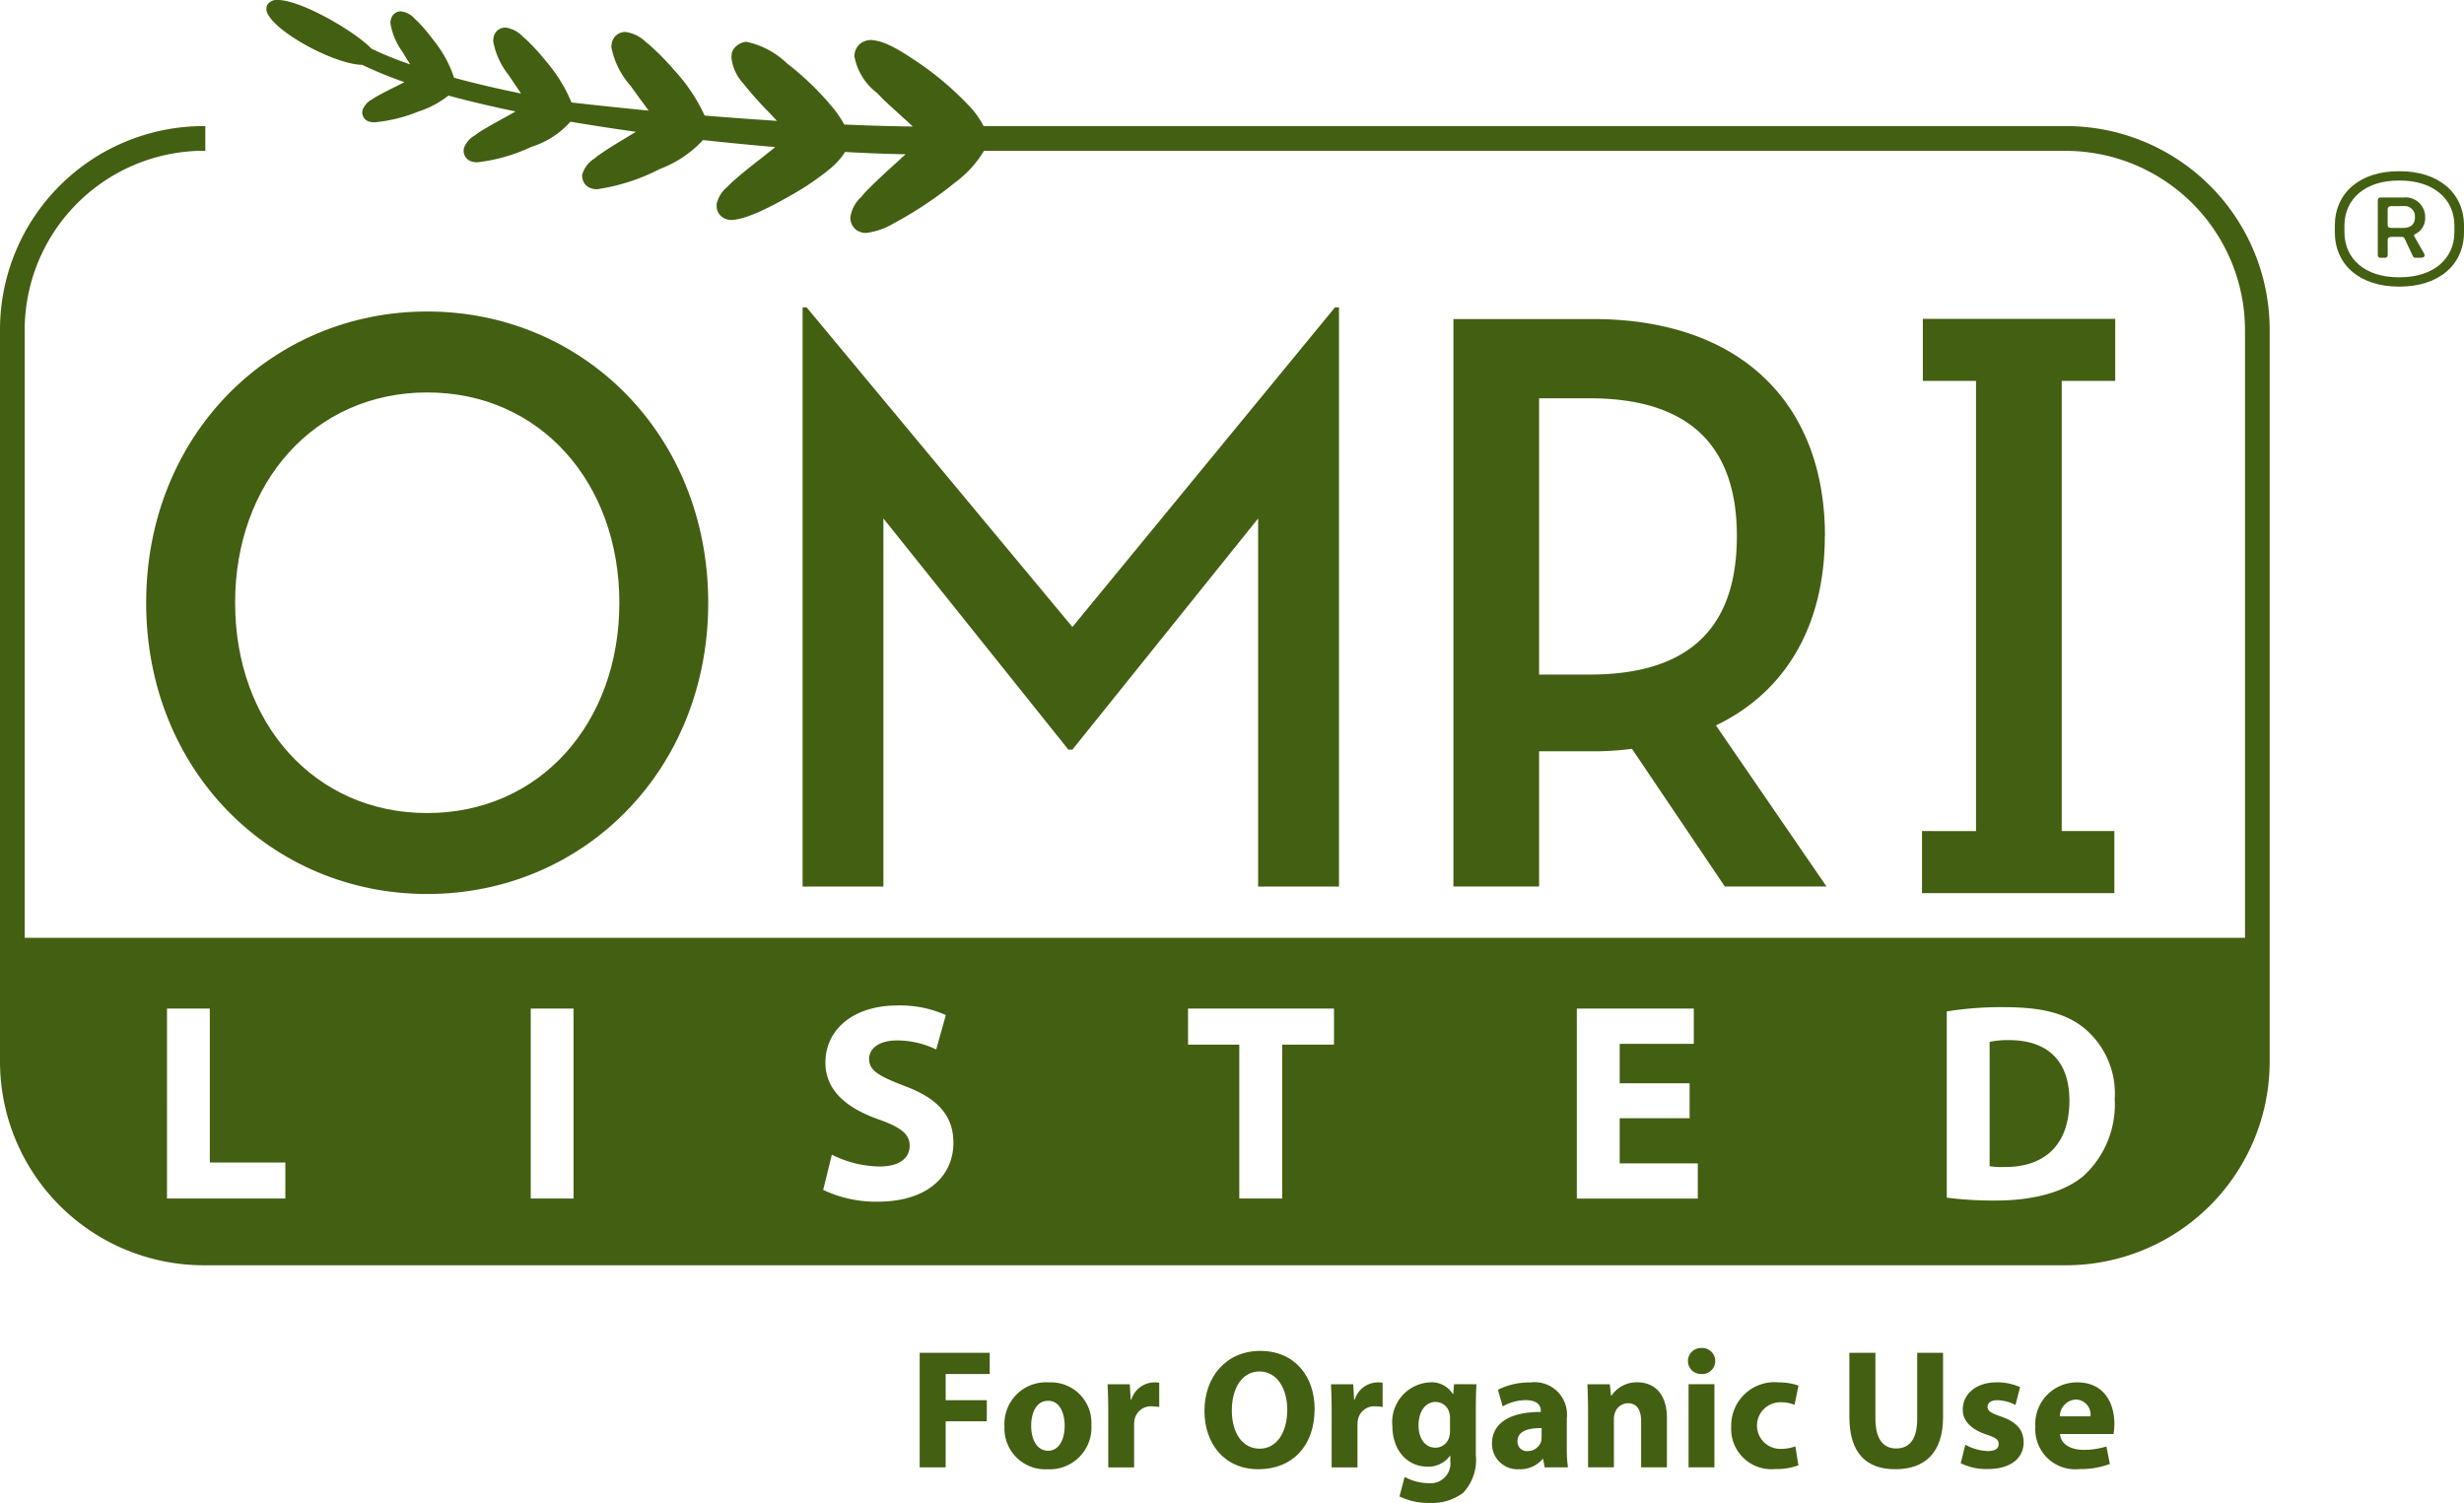
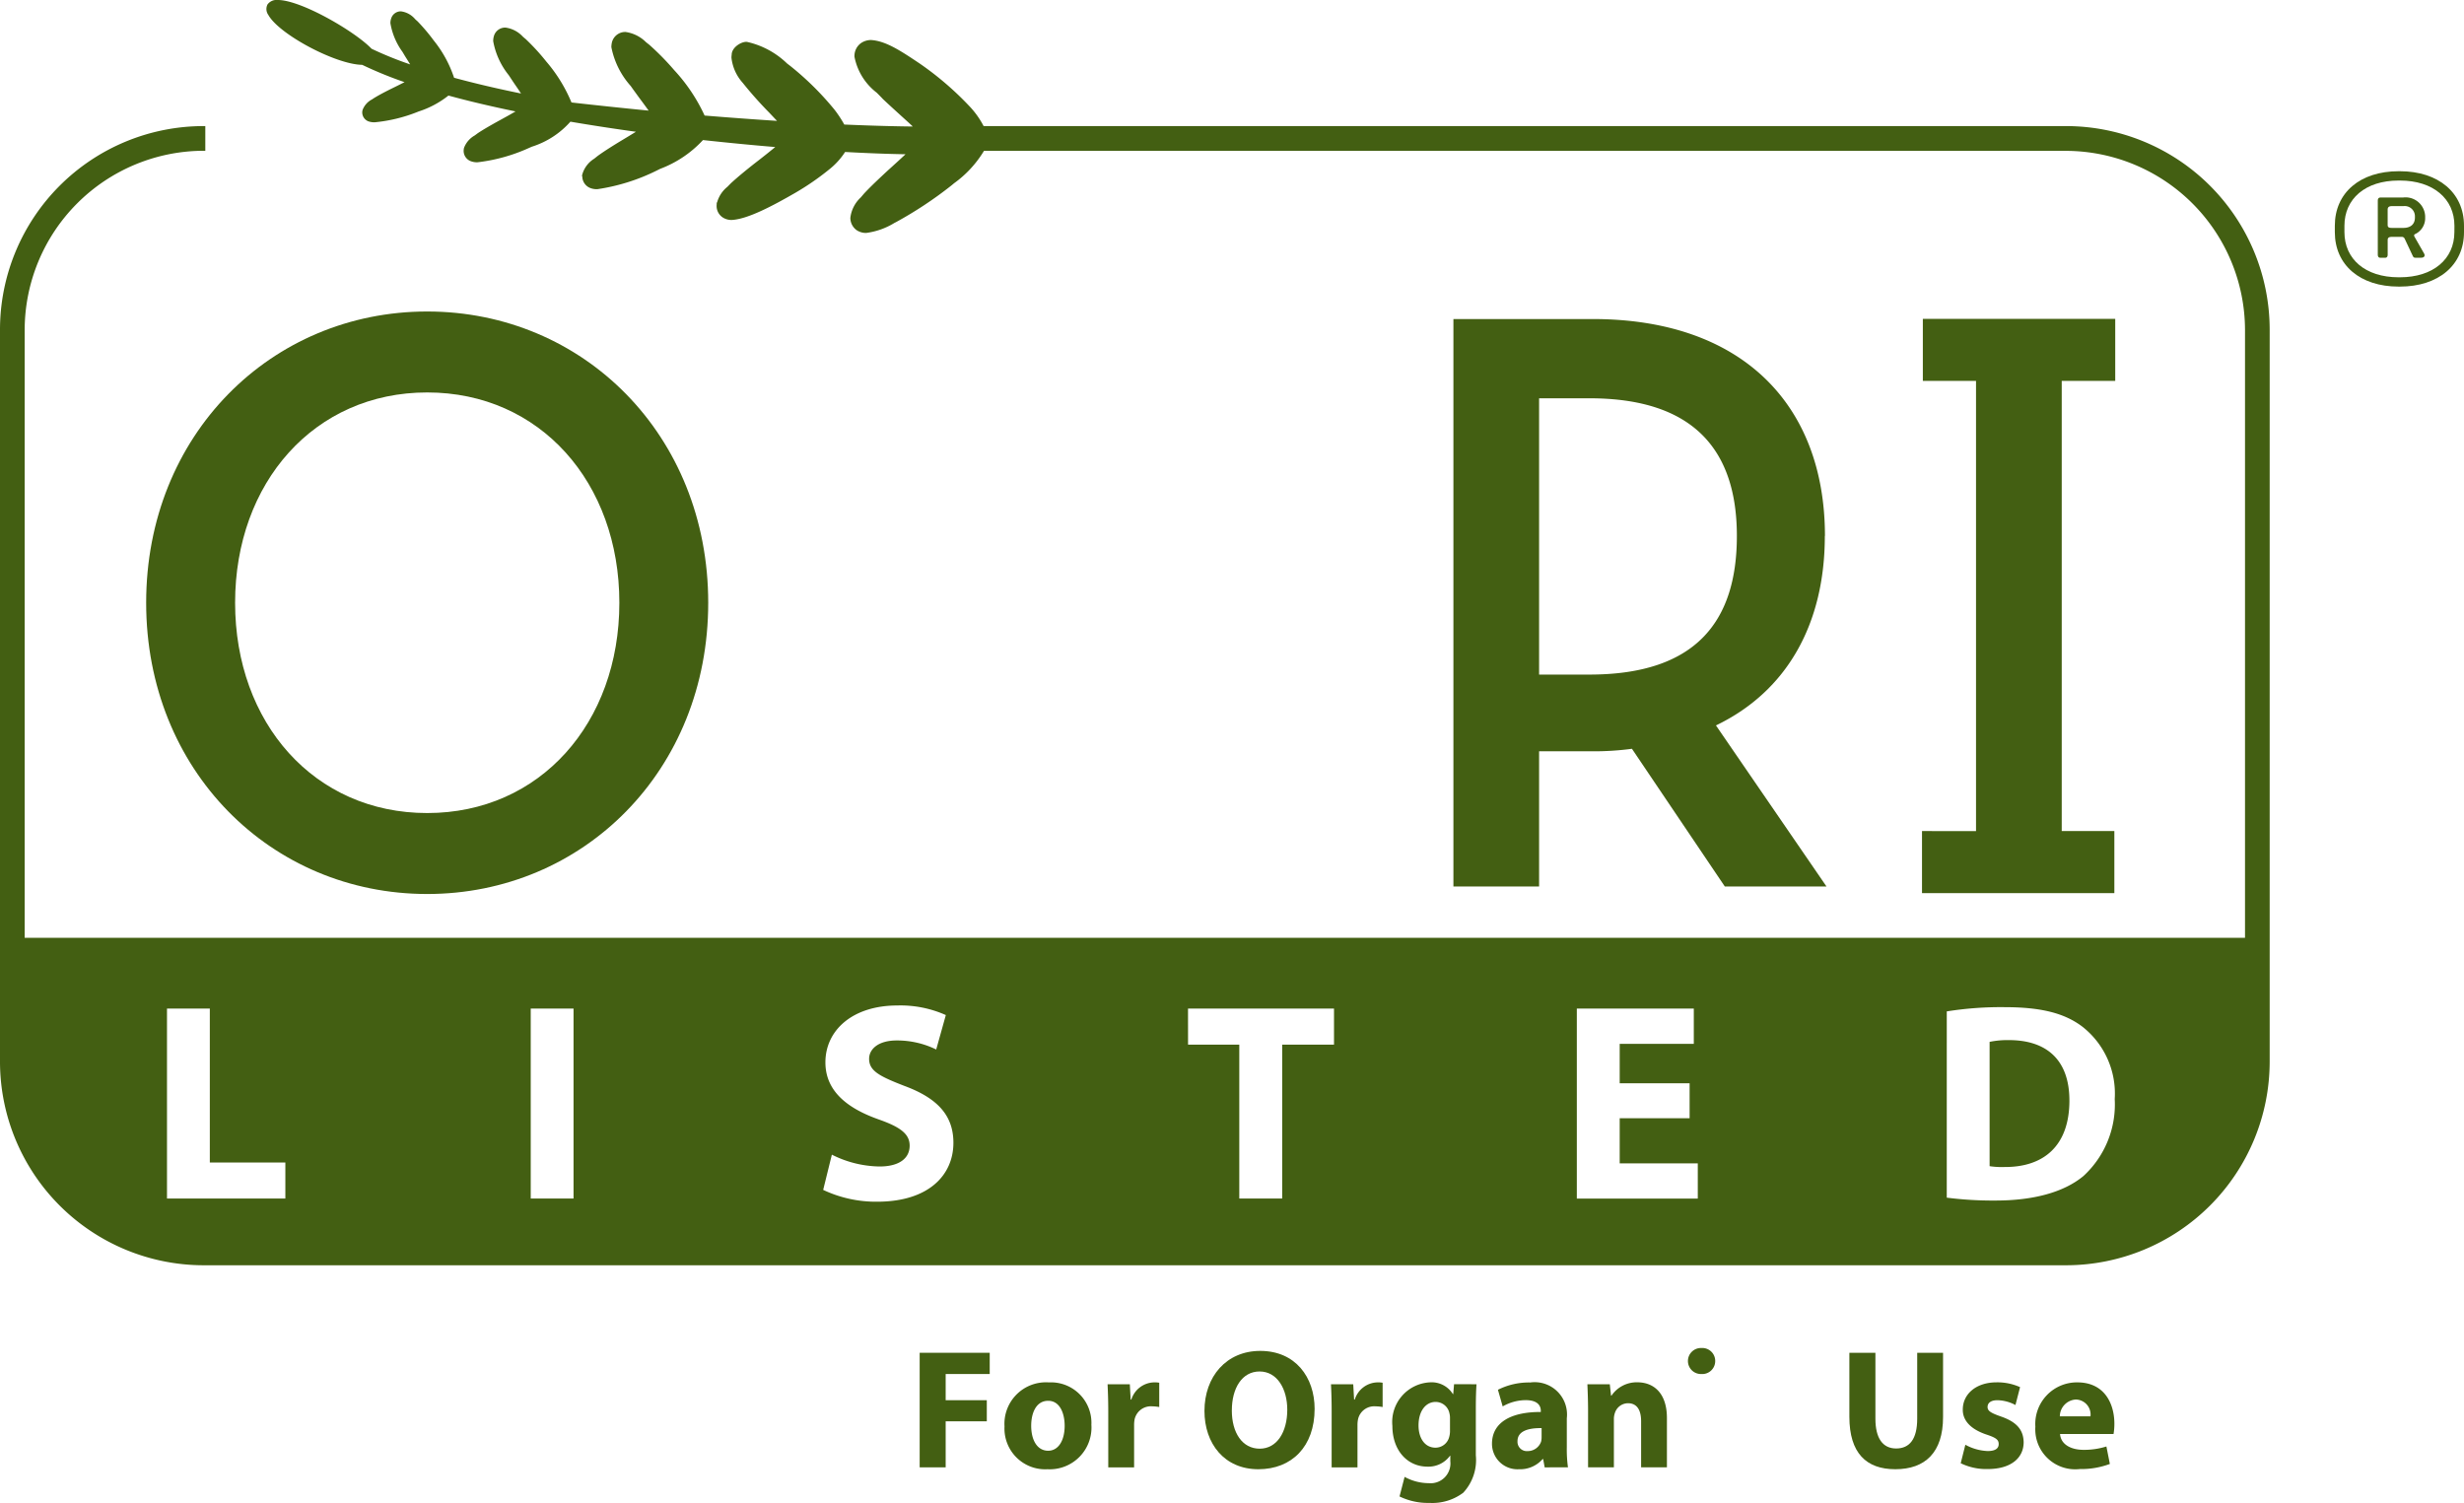
<svg xmlns="http://www.w3.org/2000/svg" width="185" height="112.843" viewBox="0 0 185 112.843">
  <defs>
    <clipPath id="a">
      <rect width="185" height="112.843" fill="none" />
    </clipPath>
  </defs>
  <path d="M28.467,41.874h5.259v1.594H30.419v1.967h3.088v1.584H30.419v3.457H28.467Z" transform="translate(40.583 59.697)" fill="#435f12" />
  <g transform="translate(0 0)">
    <g clip-path="url(#a)">
      <path d="M37.616,45.984a3.133,3.133,0,0,1-3.294,3.33A3.058,3.058,0,0,1,31.093,46.1a3.116,3.116,0,0,1,3.33-3.306,3.039,3.039,0,0,1,3.192,3.195m-4.519.061c0,1.072.449,1.875,1.276,1.875.754,0,1.237-.75,1.237-1.875,0-.929-.357-1.875-1.237-1.875-.929,0-1.276.956-1.276,1.875" transform="translate(44.327 61.001)" fill="#435f12" />
      <path d="M34.334,44.985c0-.919-.027-1.518-.051-2.055h1.671l.063,1.15h.051a1.836,1.836,0,0,1,1.686-1.29,1.892,1.892,0,0,1,.408.027v1.824a3.1,3.1,0,0,0-.522-.051,1.25,1.25,0,0,0-1.329.982,2.418,2.418,0,0,0-.036.434v3.165h-1.94Z" transform="translate(48.875 61.003)" fill="#435f12" />
      <path d="M45.553,46.17c0,2.821-1.71,4.531-4.225,4.531-2.552,0-4.046-1.928-4.046-4.376,0-2.581,1.647-4.509,4.189-4.509,2.642,0,4.082,1.979,4.082,4.354m-6.217.114c0,1.686.791,2.874,2.093,2.874S43.5,47.9,43.5,46.233c0-1.543-.742-2.872-2.081-2.872-1.315,0-2.081,1.254-2.081,2.923" transform="translate(53.15 59.614)" fill="#435f12" />
      <path d="M41.249,44.985c0-.919-.024-1.518-.051-2.055h1.671l.065,1.15h.051a1.831,1.831,0,0,1,1.683-1.29,1.892,1.892,0,0,1,.408.027v1.824a3.094,3.094,0,0,0-.522-.051,1.245,1.245,0,0,0-1.327.982,2.207,2.207,0,0,0-.039.434v3.165h-1.94Z" transform="translate(58.733 61.003)" fill="#435f12" />
      <path d="M49.415,42.931c-.027.393-.051.919-.051,1.851v3.483a3.6,3.6,0,0,1-.946,2.811,3.858,3.858,0,0,1-2.537.764,4.868,4.868,0,0,1-2.246-.485l.381-1.47a3.806,3.806,0,0,0,1.812.473,1.487,1.487,0,0,0,1.62-1.645V48.3h-.024a2,2,0,0,1-1.686.817c-1.543,0-2.639-1.254-2.639-3.051a2.984,2.984,0,0,1,2.833-3.279,1.874,1.874,0,0,1,1.708.88h.027l.063-.74Zm-1.991,2.54a1.315,1.315,0,0,0-.041-.354,1.058,1.058,0,0,0-1.043-.859c-.7,0-1.278.638-1.278,1.771,0,.934.461,1.664,1.278,1.664a1.06,1.06,0,0,0,1.021-.793,1.649,1.649,0,0,0,.063-.509Z" transform="translate(61.443 61.003)" fill="#435f12" />
      <path d="M50.138,49.17l-.114-.623h-.039a2.245,2.245,0,0,1-1.785.764A1.912,1.912,0,0,1,46.182,47.4c0-1.62,1.455-2.4,3.665-2.387v-.09c0-.332-.179-.8-1.14-.8a3.525,3.525,0,0,0-1.722.471l-.357-1.249a5.167,5.167,0,0,1,2.426-.548A2.429,2.429,0,0,1,51.8,45.483v2.168a9.822,9.822,0,0,0,.087,1.518Zm-.23-2.947c-1.021-.012-1.81.23-1.81.98a.7.7,0,0,0,.764.745,1.06,1.06,0,0,0,1.009-.718,1.447,1.447,0,0,0,.036-.33Z" transform="translate(65.838 61.004)" fill="#435f12" />
      <path d="M49.186,44.921c0-.776-.029-1.441-.051-1.989h1.683l.092.854h.036a2.285,2.285,0,0,1,1.928-1c1.276,0,2.232.844,2.232,2.683v3.7H53.169V45.714c0-.805-.284-1.356-.987-1.356a1.045,1.045,0,0,0-.982.728,1.4,1.4,0,0,0-.075.485v3.6H49.186Z" transform="translate(70.048 61.001)" fill="#435f12" />
-       <path d="M54.3,42.709a.974.974,0,0,1-1.048.97.977.977,0,1,1,.015-1.953.971.971,0,0,1,1.033.982m-2,1.734H54.24v6.241H52.3Z" transform="translate(74.48 59.487)" fill="#435f12" />
-       <path d="M58.63,49.019a4.817,4.817,0,0,1-1.737.279,3.025,3.025,0,0,1-3.306-3.187,3.255,3.255,0,0,1,3.575-3.321,4.566,4.566,0,0,1,1.477.24l-.3,1.446a2.625,2.625,0,0,0-1.087-.192,1.75,1.75,0,0,0,.039,3.5,3.013,3.013,0,0,0,1.111-.194Z" transform="translate(76.395 61.003)" fill="#435f12" />
+       <path d="M54.3,42.709a.974.974,0,0,1-1.048.97.977.977,0,1,1,.015-1.953.971.971,0,0,1,1.033.982m-2,1.734v6.241H52.3Z" transform="translate(74.48 59.487)" fill="#435f12" />
      <path d="M59.2,41.874v4.953c0,1.477.56,2.232,1.557,2.232,1.016,0,1.581-.713,1.581-2.232V41.874h1.941V46.7c0,2.656-1.339,3.917-3.585,3.917-2.171,0-3.449-1.2-3.449-3.944v-4.8Z" transform="translate(81.608 59.697)" fill="#435f12" />
      <path d="M61.038,47.475a3.789,3.789,0,0,0,1.671.473c.587,0,.832-.2.832-.524s-.194-.475-.922-.716c-1.288-.434-1.785-1.135-1.773-1.877,0-1.159.995-2.042,2.537-2.042a4.143,4.143,0,0,1,1.763.361L64.8,44.492a3.006,3.006,0,0,0-1.354-.361c-.473,0-.74.189-.74.512,0,.293.243.446,1.009.713,1.186.41,1.683,1.009,1.7,1.928,0,1.162-.922,2.016-2.707,2.016a4.377,4.377,0,0,1-2.018-.437Z" transform="translate(86.523 61.001)" fill="#435f12" />
      <path d="M64.853,46.669c.065.805.854,1.186,1.761,1.186a5.566,5.566,0,0,0,1.72-.252l.26,1.312a6.17,6.17,0,0,1-2.258.383A3,3,0,0,1,63,46.12a3.125,3.125,0,0,1,3.153-3.33c2.016,0,2.78,1.567,2.78,3.11a4.521,4.521,0,0,1-.063.769Zm2.285-1.327a1.126,1.126,0,0,0-1.1-1.264,1.273,1.273,0,0,0-1.2,1.264Z" transform="translate(89.817 61.003)" fill="#435f12" />
      <path d="M77.155,5.3h-.1c-2.887,0-4.786,1.613-4.786,4.092v.48c0,2.477,1.9,4.09,4.786,4.09h.1c2.889,0,4.812-1.613,4.812-4.09v-.48c0-2.479-1.924-4.092-4.812-4.092m4.09,4.572c0,2.021-1.589,3.391-4.09,3.391h-.1c-2.5,0-4.065-1.37-4.065-3.391v-.48C72.992,7.371,74.557,6,77.058,6h.1c2.5,0,4.09,1.373,4.09,3.393Z" transform="translate(103.033 7.556)" fill="#435f12" />
      <path d="M75.525,6.114H73.817c-.121,0-.216.046-.216.24V10.4c0,.194.095.24.216.24h.313c.119,0,.213-.046.213-.24V9.313c0-.17.078-.243.315-.243h.72a.231.231,0,0,1,.245.146l.6,1.276c.046.1.095.143.194.143h.429c.243,0,.337-.143.218-.337l-.7-1.227c-.073-.119-.024-.192.051-.216a1.317,1.317,0,0,0,.742-1.13v-.1a1.473,1.473,0,0,0-1.635-1.514m.866,1.514c0,.48-.313.771-.866.771h-.866c-.264,0-.315-.073-.315-.24V7.028c0-.17.078-.267.315-.267h.866a.767.767,0,0,1,.866.793Z" transform="translate(104.927 8.716)" fill="#435f12" />
      <path d="M67.576,36.729c0-3.071-1.737-4.533-4.531-4.533a6.668,6.668,0,0,0-1.46.131v9.334a6.087,6.087,0,0,0,1.121.063c2.942.017,4.871-1.591,4.871-4.994" transform="translate(87.797 45.899)" fill="#435f12" />
-       <path d="M65.117,53V9.514h-.3l-19.715,24-19.958-24h-.3V53h6.066V25.365L44.8,42.723h.3L59.046,25.365V53Z" transform="translate(35.416 13.563)" fill="#435f12" />
      <path d="M72.883,26.164c0-9.833-6.2-16.288-17.431-16.288H44.988V52.482h6.433V42.331h4.031a21.341,21.341,0,0,0,2.94-.189l6.974,10.34H73l-8.3-12.094c5.351-2.571,8.174-7.646,8.174-14.224M55.207,36.57H51.421V15.826h3.786c7.818,0,11.063,3.888,11.063,10.338,0,6.52-3.182,10.406-11.063,10.406" transform="translate(64.136 14.079)" fill="#435f12" />
      <path d="M59.492,48.327v4.662H73.934V48.327H69.983v-33.8H74V9.871H59.555v4.657h3.993v33.8Z" transform="translate(84.814 14.072)" fill="#435f12" />
      <path d="M25.622,53.378c11.721,0,21.1-9.273,21.1-21.867S37.342,9.642,25.622,9.642s-21.1,9.278-21.1,21.869,9.375,21.867,21.1,21.867m0-37.658c8.48,0,14.428,6.767,14.428,15.791S34.1,47.3,25.622,47.3,11.2,40.535,11.2,31.511s5.95-15.791,14.423-15.791" transform="translate(6.452 13.746)" fill="#435f12" />
      <path d="M155.131,9.467l-81.28,0a6.563,6.563,0,0,0-.978-1.4,23.383,23.383,0,0,0-3.816-3.294c-1.414-.946-2.532-1.693-3.651-1.768a1.324,1.324,0,0,0-.783.247,1.185,1.185,0,0,0-.468.9.9.9,0,0,0,0,.112,4.468,4.468,0,0,0,1.676,2.7c.146.15.3.3.454.468.427.405.873.808,1.293,1.191.342.31.672.606.956.876-1.142-.012-2.879-.049-5.145-.148a8.555,8.555,0,0,0-.73-1.111,21.955,21.955,0,0,0-3.328-3.292l-.243-.187a6.287,6.287,0,0,0-3-1.615c-.408-.046-1.155.41-1.152.965a1.292,1.292,0,0,0-.017.226,3.373,3.373,0,0,0,.854,1.892l.022.029a29.346,29.346,0,0,0,1.96,2.2c.15.16.3.315.441.468.051.051.095.1.143.15-1.732-.114-3.558-.245-5.436-.4a13,13,0,0,0-2.287-3.415,19.8,19.8,0,0,0-1.875-1.907c-.085-.065-.165-.129-.243-.192A2.7,2.7,0,0,0,46.96,2.4a1.033,1.033,0,0,0-1.009.754,1.625,1.625,0,0,0-.049.383,6.124,6.124,0,0,0,1.453,2.92q.178.255.371.517L48,7.352c.255.34.495.667.7.953-2.03-.2-3.93-.4-5.792-.611A11.444,11.444,0,0,0,41.02,4.626a16.349,16.349,0,0,0-1.548-1.691c-.08-.063-.153-.129-.218-.184a2.163,2.163,0,0,0-1.293-.679.879.879,0,0,0-.878.636,1.342,1.342,0,0,0-.053.383A5.653,5.653,0,0,0,38.2,5.647c.092.141.187.281.281.427l.129.192c.182.264.357.519.509.754-1.846-.376-3.534-.776-5.026-1.181a8.9,8.9,0,0,0-1.528-2.8A14.1,14.1,0,0,0,31.349,1.6c-.065-.056-.126-.112-.182-.165a1.67,1.67,0,0,0-1.06-.582l-.058,0a.756.756,0,0,0-.674.517,1.08,1.08,0,0,0-.063.371,5.075,5.075,0,0,0,.907,2.154l.2.335c.136.213.262.417.378.606a27.02,27.02,0,0,1-2.9-1.176C26.665,2.365,22.6,0,20.865,0a.847.847,0,0,0-.779.332.758.758,0,0,0,.063.793c.815,1.463,5.067,3.718,7.044,3.743a29.759,29.759,0,0,0,3.18,1.3c-.3.153-.626.318-.948.473-.563.279-.975.5-1.307.7l-.189.124a1.489,1.489,0,0,0-.7.776.675.675,0,0,0-.032.2.723.723,0,0,0,.488.679,1.411,1.411,0,0,0,.444.063,11.635,11.635,0,0,0,3.192-.769l.1-.041A7.078,7.078,0,0,0,33.67,7.175c1.516.415,3.209.815,5.036,1.191-.374.221-.827.471-1.3.728-.538.3-1.1.616-1.548.917-.078.058-.148.112-.221.163a1.8,1.8,0,0,0-.8.934l-.007.036a1.1,1.1,0,0,0-.019.177.827.827,0,0,0,.529.779,1.33,1.33,0,0,0,.507.085,12.928,12.928,0,0,0,3.835-1.06l.245-.109a6.44,6.44,0,0,0,2.9-1.88c1.589.272,3.238.524,4.919.757-.366.226-.754.461-1.13.686-.572.347-1.227.754-1.754,1.138-.087.07-.172.138-.25.2a2.054,2.054,0,0,0-.876,1.123l-.049.175h.032v.017a.947.947,0,0,0,.553.866,1.347,1.347,0,0,0,.575.107,14.9,14.9,0,0,0,4.419-1.378l.3-.15a8.386,8.386,0,0,0,3.214-2.161c1.846.2,3.67.378,5.426.524-.449.371-.99.8-1.552,1.232-.585.461-1.249,1-1.785,1.494-.09.095-.177.179-.257.262a2.278,2.278,0,0,0-.774,1.181h-.027v.119l0,.015a.633.633,0,0,0-.007.112,1.026,1.026,0,0,0,.495.893,1.2,1.2,0,0,0,.65.167c1.2-.063,3.085-1.07,4.771-2.042a19.761,19.761,0,0,0,2.5-1.722,5.465,5.465,0,0,0,1.232-1.341c1.645.092,3.2.15,4.536.172-.415.388-.876.81-1.322,1.21-.626.582-1.288,1.2-1.8,1.751-.085.1-.17.2-.247.289a2.481,2.481,0,0,0-.774,1.531,1.142,1.142,0,0,0,.466.914,1.257,1.257,0,0,0,.725.213,5.38,5.38,0,0,0,2.127-.757l.107-.053a29.513,29.513,0,0,0,4.17-2.76l.192-.16a8.229,8.229,0,0,0,2.246-2.433l81.254,0a13.478,13.478,0,0,1,13.426,13.421V70.413H1.853V24.741A13.473,13.473,0,0,1,15.279,11.32h.136V9.467h-.136A15.293,15.293,0,0,0,0,24.741V79.713A15.3,15.3,0,0,0,15.279,95H155.131A15.3,15.3,0,0,0,170.41,79.713V24.741A15.293,15.293,0,0,0,155.131,9.467m-8.965,66.472a25.783,25.783,0,0,1,4.337-.318c2.729,0,4.507.444,5.86,1.477a6.38,6.38,0,0,1,2.413,5.421,7.3,7.3,0,0,1-2.348,5.78c-1.5,1.244-3.811,1.841-6.6,1.841a27.291,27.291,0,0,1-3.663-.216Zm-27.776-.213h8.783v2.649h-5.564v2.962h5.249v2.625h-5.249v3.386h5.863v2.644H118.39Zm-29.192,0h10.961v2.709H96.268V89.991H93.047V78.435H89.2Zm-23.288,8.3c-2.372-.847-3.937-2.159-3.937-4.257,0-2.43,2.057-4.274,5.4-4.274a8.336,8.336,0,0,1,3.641.72L70.292,78.8a6.669,6.669,0,0,0-2.967-.679c-1.392,0-2.071.657-2.071,1.378,0,.91.783,1.31,2.644,2.033,2.518.929,3.685,2.241,3.685,4.274,0,2.392-1.819,4.422-5.737,4.422a9.284,9.284,0,0,1-4.041-.888l.652-2.644a8.2,8.2,0,0,0,3.58.888c1.48,0,2.261-.614,2.261-1.565,0-.868-.677-1.4-2.389-1.991m-26.061-8.3h3.214V89.991H39.848Zm-27.31,0h3.216V87.284h5.671v2.707H12.538Z" transform="translate(0 0)" fill="#435f12" />
    </g>
  </g>
</svg>